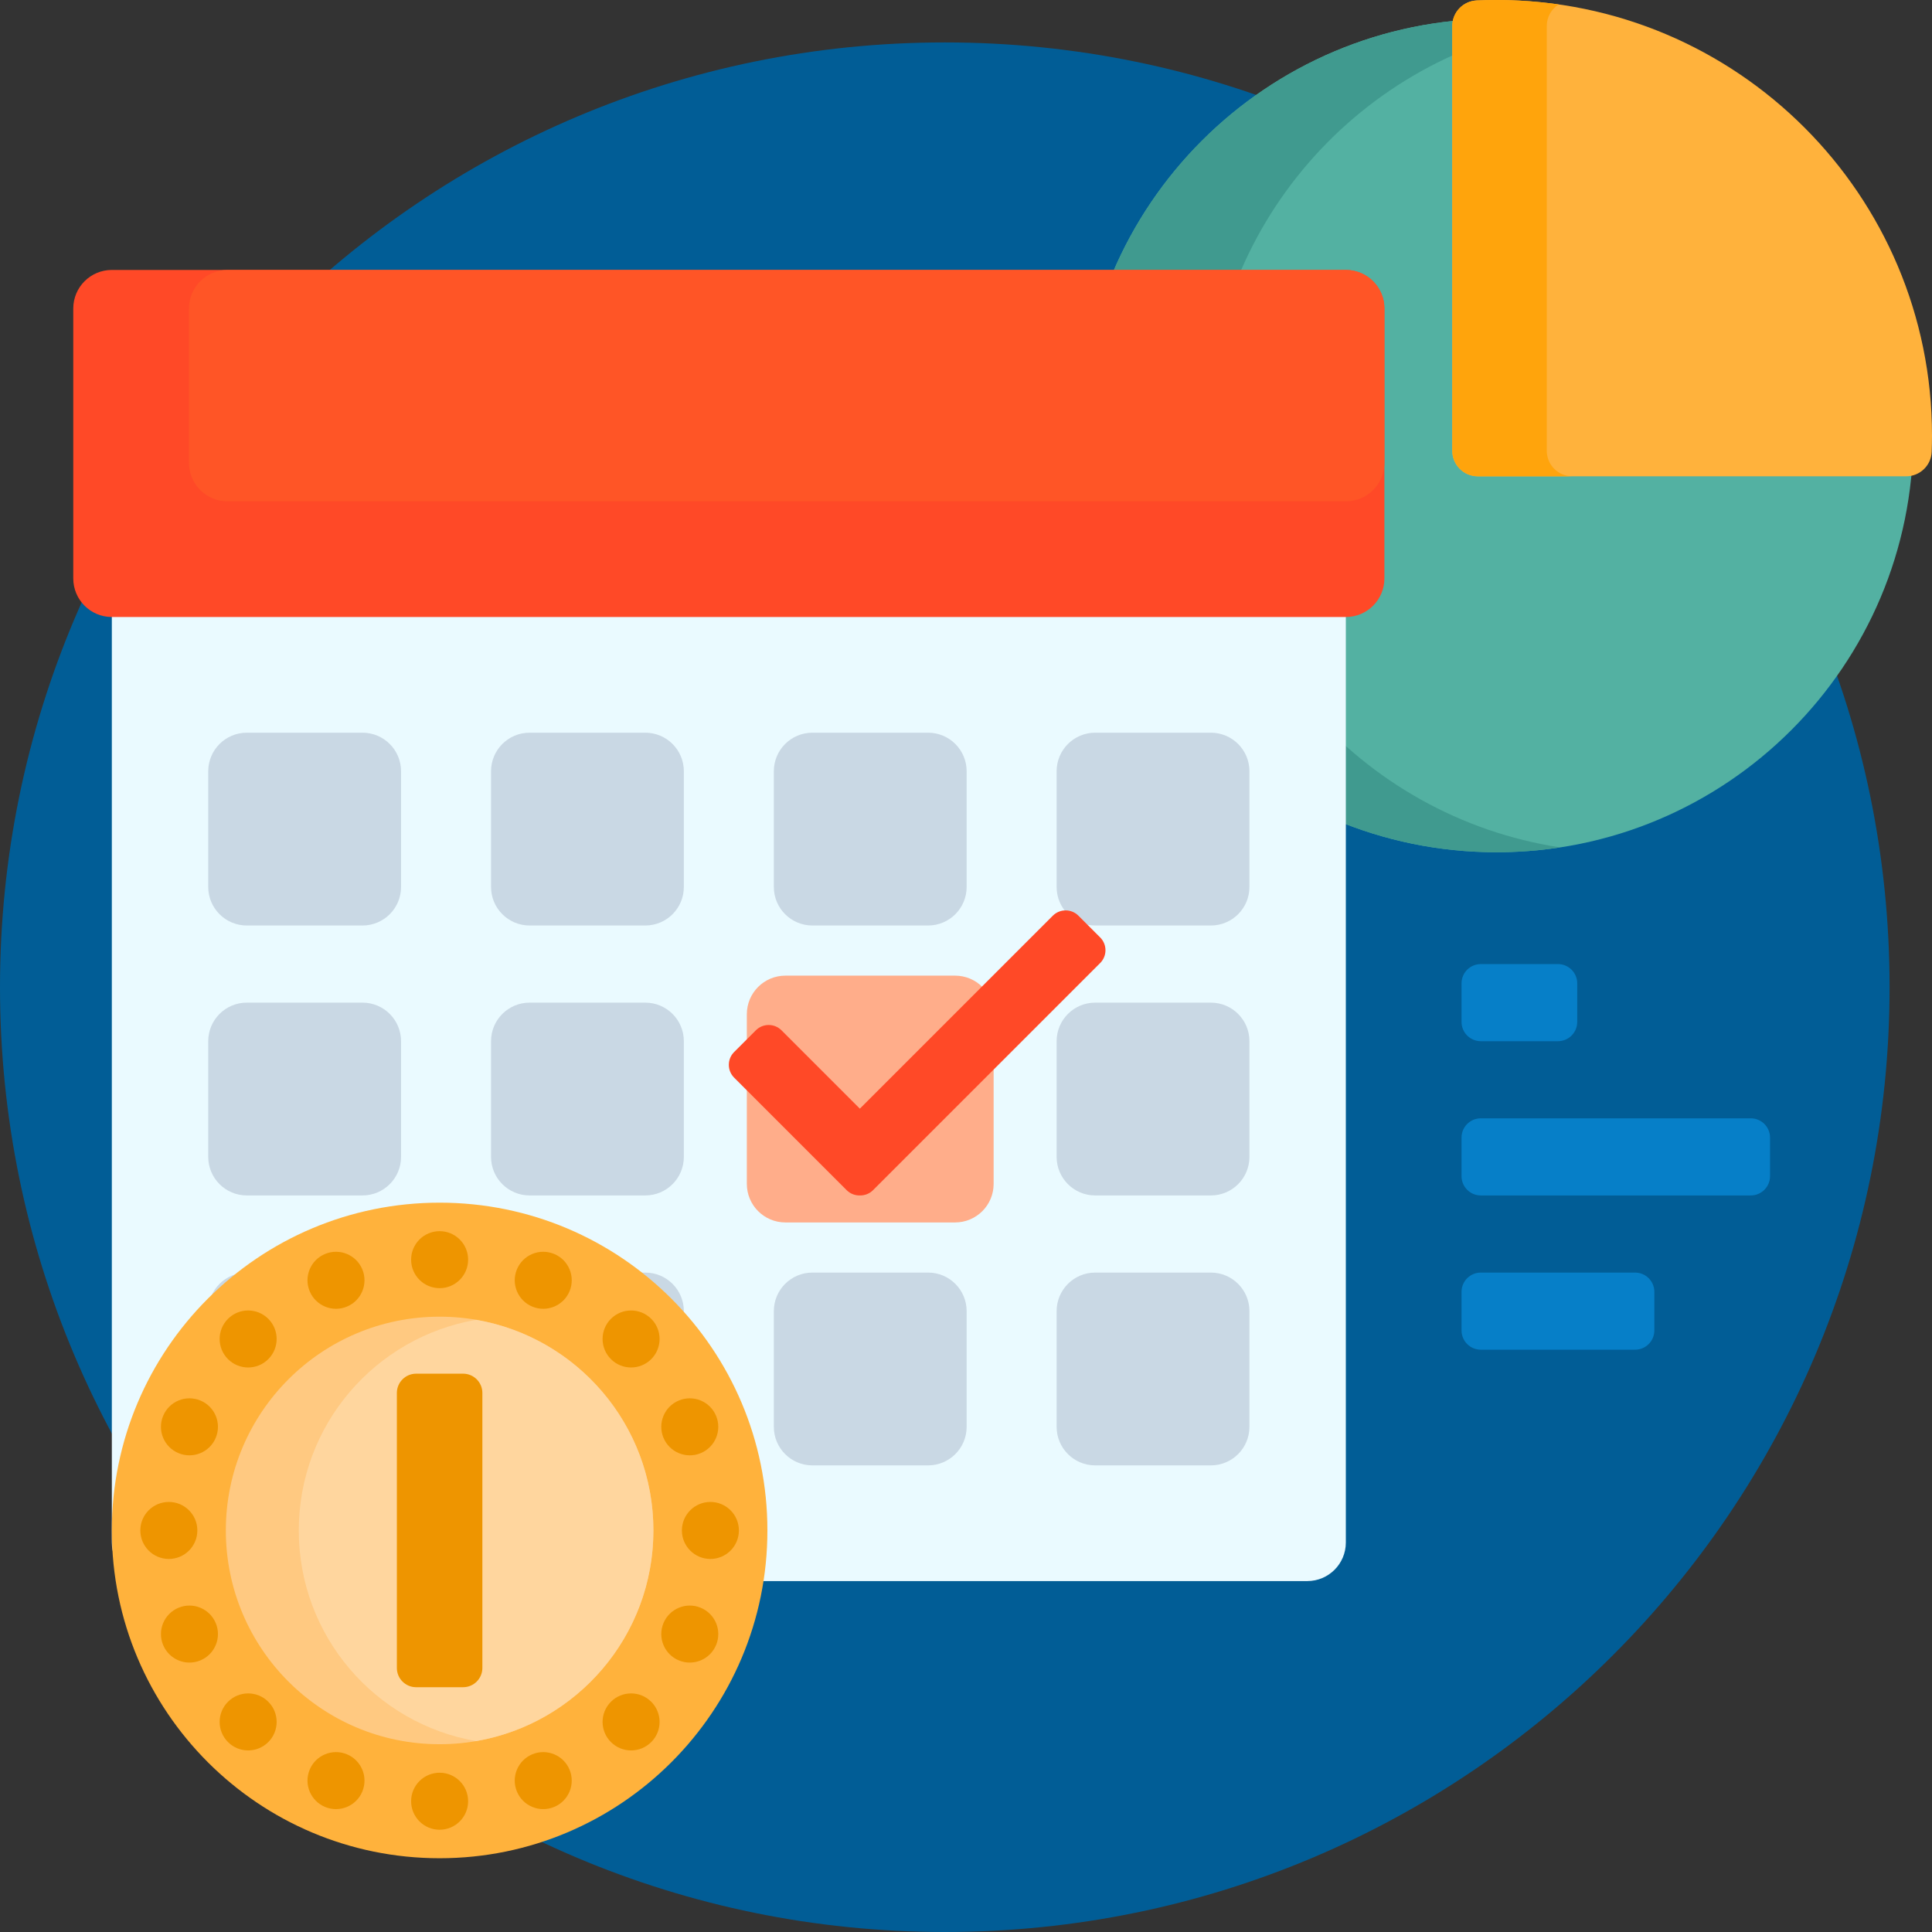
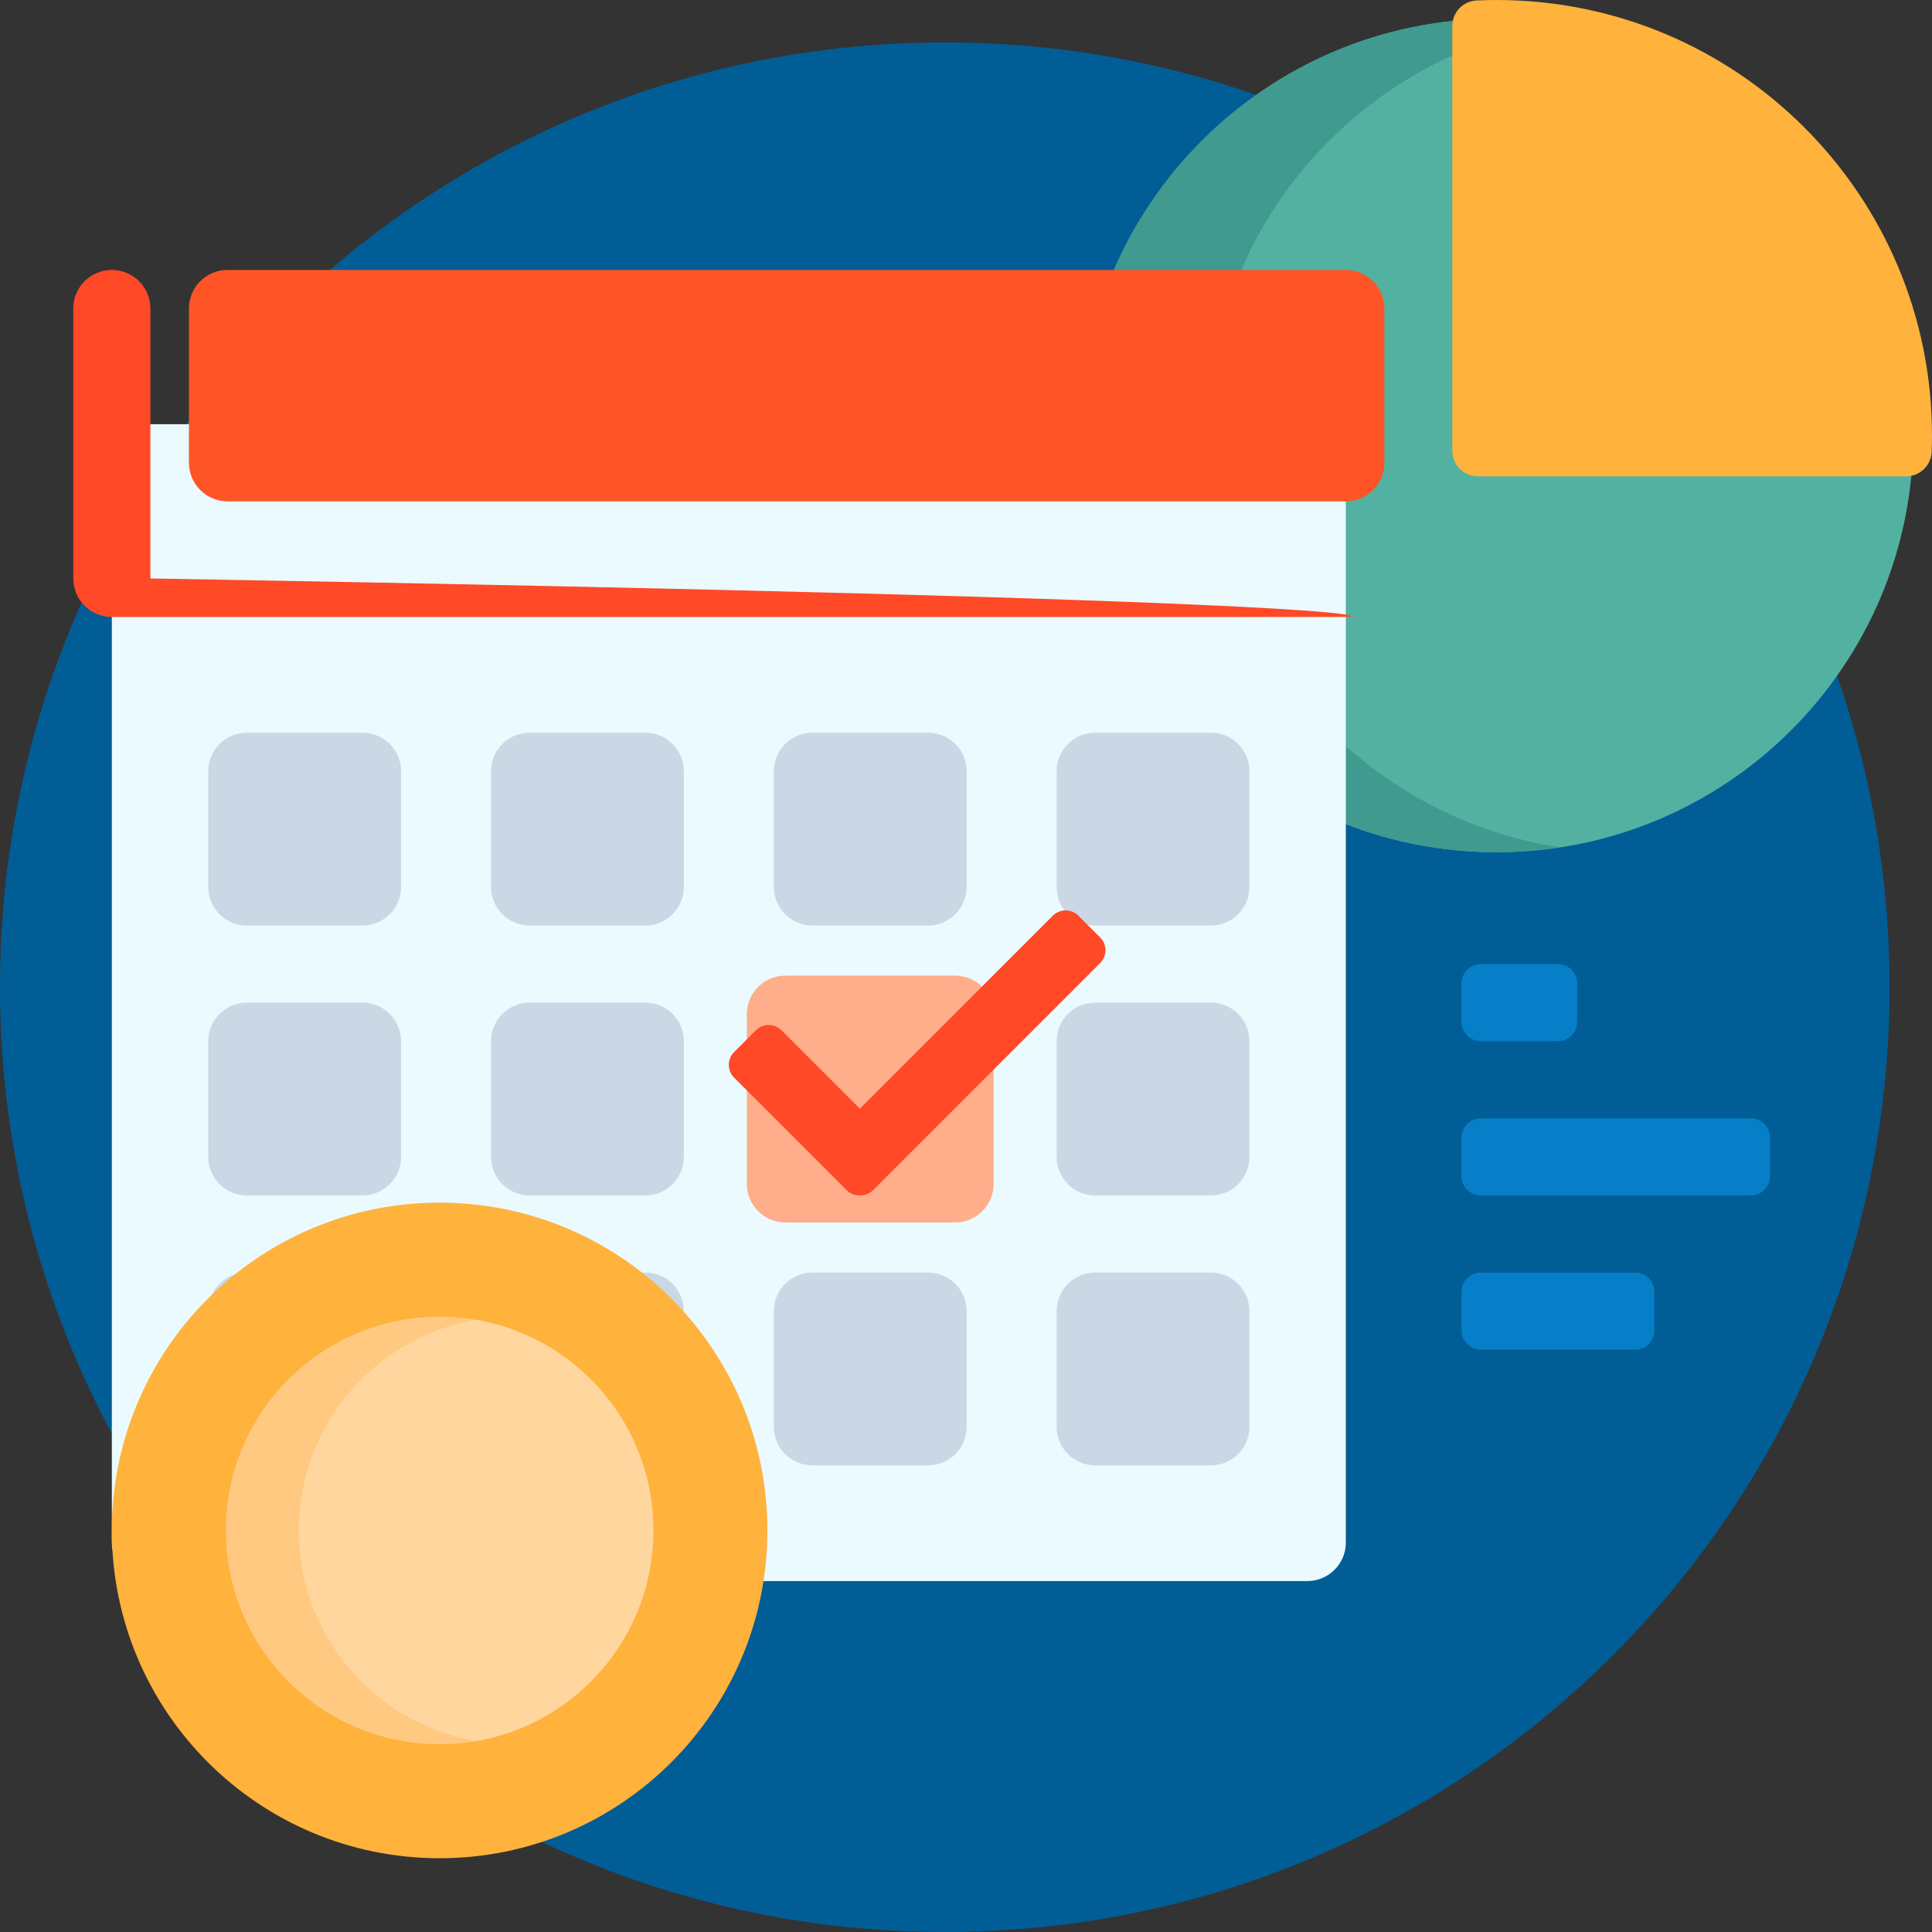
<svg xmlns="http://www.w3.org/2000/svg" version="1.1" id="Capa_1" x="0px" y="0px" viewBox="0 0 501 501" style="enable-background:new 0 0 501 501;" xml:space="preserve" width="512" height="512">
  <rect x="0" y="0" width="501" height="501" fill="#333333" stroke="none" />
  <g>
    <path style="fill:#015D96;" d="M490,256c0,135.31-109.69,245-245,245S0,391.31,0,256S109.69,11,245,11S490,120.69,490,256z" />
    <path style="fill:#067FC8;" d="M379,265v-10c0-2.761,2.239-5,5-5h20c2.761,0,5,2.239,5,5v10c0,2.761-2.239,5-5,5h-20   C381.239,270,379,267.761,379,265z M454,290h-70c-2.761,0-5,2.239-5,5v10c0,2.761,2.239,5,5,5h70c2.761,0,5-2.239,5-5v-10   C459,292.239,456.761,290,454,290z M424,330h-40c-2.761,0-5,2.239-5,5v10c0,2.761,2.239,5,5,5h40c2.761,0,5-2.239,5-5v-10   C429,332.239,426.761,330,424,330z" />
    <path style="fill:#53B1A2;" d="M388.074,221C328.386,221,280,172.614,280,112.926S328.386,4.852,388.074,4.852   s108.074,48.386,108.074,108.074S447.761,221,388.074,221z" />
    <path style="fill:#409A8F;" d="M404.574,219.748c-5.38,0.824-10.89,1.252-16.5,1.252C328.386,221,280,172.614,280,112.926   S328.386,4.853,388.074,4.853c5.61,0,11.12,0.428,16.5,1.252C352.718,14.048,313,58.849,313,112.926   C313,167.003,352.718,211.804,404.574,219.748z" />
    <path style="fill:#FFB23C;" d="M501,112.926c0,1.418-0.027,2.829-0.081,4.234c-0.135,3.549-3.063,6.353-6.615,6.353H383.222   c-3.654,0-6.617-2.962-6.617-6.617V6.729c0-3.546,2.795-6.456,6.338-6.614C384.643,0.039,386.354,0,388.074,0   C450.441,0,501,50.559,501,112.926z" />
-     <path style="fill:#FFA40C;" d="M407.722,123.513h-24.5c-3.655,0-6.617-2.962-6.617-6.617V6.729c0-3.546,2.795-6.456,6.338-6.615   C384.644,0.039,386.354,0,388.074,0c5.469,0,10.845,0.397,16.107,1.148c-1.851,1.177-3.076,3.237-3.076,5.581v110.167   C401.105,120.551,404.067,123.513,407.722,123.513z" />
    <path style="fill:#EAFAFF;" d="M339,410H39c-5.523,0-10-4.477-10-10V120c0-5.523,4.477-10,10-10h300c5.523,0,10,4.477,10,10v280   C349,405.523,344.523,410,339,410z" />
    <path style="fill:#C9D8E4;" d="M104,200v30c0,5.523-4.477,10-10,10H64c-5.523,0-10-4.477-10-10v-30c0-5.523,4.477-10,10-10h30   C99.523,190,104,194.477,104,200z M167.333,190h-30c-5.523,0-10,4.477-10,10v30c0,5.523,4.477,10,10,10h30c5.523,0,10-4.477,10-10   v-30C177.333,194.477,172.856,190,167.333,190z M240.667,190h-30c-5.523,0-10,4.477-10,10v30c0,5.523,4.477,10,10,10h30   c5.523,0,10-4.477,10-10v-30C250.667,194.477,246.189,190,240.667,190z M314,190h-30c-5.523,0-10,4.477-10,10v30   c0,5.523,4.477,10,10,10h30c5.523,0,10-4.477,10-10v-30C324,194.477,319.523,190,314,190z M94,260H64c-5.523,0-10,4.477-10,10v30   c0,5.523,4.477,10,10,10h30c5.523,0,10-4.477,10-10v-30C104,264.477,99.523,260,94,260z M167.333,260h-30c-5.523,0-10,4.477-10,10   v30c0,5.523,4.477,10,10,10h30c5.523,0,10-4.477,10-10v-30C177.333,264.477,172.856,260,167.333,260z M240.667,260h-30   c-5.523,0-10,4.477-10,10v30c0,5.523,4.477,10,10,10h30c5.523,0,10-4.477,10-10v-30C250.667,264.477,246.189,260,240.667,260z    M314,260h-30c-5.523,0-10,4.477-10,10v30c0,5.523,4.477,10,10,10h30c5.523,0,10-4.477,10-10v-30C324,264.477,319.523,260,314,260z    M94,330H64c-5.523,0-10,4.477-10,10v30c0,5.523,4.477,10,10,10h30c5.523,0,10-4.477,10-10v-30C104,334.477,99.523,330,94,330z    M167.333,330h-30c-5.523,0-10,4.477-10,10v30c0,5.523,4.477,10,10,10h30c5.523,0,10-4.477,10-10v-30   C177.333,334.477,172.856,330,167.333,330z M240.667,330h-30c-5.523,0-10,4.477-10,10v30c0,5.523,4.477,10,10,10h30   c5.523,0,10-4.477,10-10v-30C250.667,334.477,246.189,330,240.667,330z M314,330h-30c-5.523,0-10,4.477-10,10v30   c0,5.523,4.477,10,10,10h30c5.523,0,10-4.477,10-10v-30C324,334.477,319.523,330,314,330z" />
-     <path style="fill:#FF4927;" d="M349,160H29c-5.523,0-10-4.477-10-10V80c0-5.523,4.477-10,10-10h320c5.523,0,10,4.477,10,10v70   C359,155.523,354.523,160,349,160z" />
+     <path style="fill:#FF4927;" d="M349,160H29c-5.523,0-10-4.477-10-10V80c0-5.523,4.477-10,10-10c5.523,0,10,4.477,10,10v70   C359,155.523,354.523,160,349,160z" />
    <path style="fill:#FF5526;" d="M349,130H59c-5.523,0-10-4.477-10-10V80c0-5.523,4.477-10,10-10h290c5.523,0,10,4.477,10,10v40   C359,125.523,354.523,130,349,130z" />
    <path style="fill:#FFAD8A;" d="M257.667,263v44c0,5.523-4.477,10-10,10h-44c-5.523,0-10-4.477-10-10v-44c0-5.523,4.477-10,10-10h44   C253.189,253,257.667,257.477,257.667,263z" />
    <path style="fill:#FFB23C;" d="M199,396.871c0,46.944-38.056,85-85,85s-85-38.056-85-85s38.056-85,85-85S199,349.927,199,396.871z" />
    <path style="fill:#FFC981;" d="M169.435,396.871c0,30.616-24.819,55.435-55.435,55.435s-55.435-24.819-55.435-55.435   S83.384,341.436,114,341.436S169.435,366.255,169.435,396.871z" />
    <path style="fill:#FFD69E;" d="M169.435,396.871c0,27.39-19.87,50.125-45.978,54.615c-26.108-4.49-45.978-27.225-45.978-54.615   s19.87-50.125,45.978-54.615C149.565,346.746,169.435,369.481,169.435,396.871z" />
-     <path style="fill:#EE9500;" d="M125.087,361.219v71.305c0,2.761-2.239,5-5,5h-12.174c-2.761,0-5-2.239-5-5v-71.305   c0-2.761,2.239-5,5-5h12.174C122.848,356.219,125.087,358.458,125.087,361.219z M89.958,454.915c-3.771-1.562-8.095,0.229-9.657,4   s0.229,8.095,4,9.657c3.771,1.562,8.095-0.229,9.657-4C95.52,460.801,93.729,456.477,89.958,454.915z M59.122,441.296   c-2.886,2.886-2.886,7.566,0,10.453c2.886,2.887,7.566,2.887,10.453,0c2.886-2.886,2.886-7.566,0-10.453   C66.689,438.409,62.009,438.409,59.122,441.296z M59.122,341.993c-2.886,2.887-2.886,7.566,0,10.453s7.566,2.887,10.453,0   s2.886-7.566,0-10.453C66.689,339.107,62.009,339.107,59.122,341.993z M51.956,363.171c-3.771-1.562-8.095,0.229-9.657,4   c-1.562,3.771,0.229,8.095,4,9.657s8.095-0.229,9.657-4S55.728,364.733,51.956,363.171z M46.299,416.914   c-3.771,1.562-5.562,5.886-4,9.657c1.562,3.771,5.886,5.563,9.657,4c3.771-1.562,5.563-5.886,4-9.657S50.07,415.351,46.299,416.914   z M181.701,376.829c3.771-1.562,5.562-5.886,4-9.657c-1.562-3.771-5.886-5.562-9.657-4c-3.771,1.562-5.563,5.886-4,9.657   S177.93,378.391,181.701,376.829z M114,334.045c4.082,0,7.391-3.309,7.391-7.391c0-4.083-3.309-7.392-7.391-7.392   s-7.391,3.309-7.391,7.392C106.609,330.736,109.918,334.045,114,334.045z M51.174,396.871c0-4.082-3.309-7.392-7.391-7.392   c-4.082,0-7.391,3.31-7.391,7.392s3.309,7.391,7.391,7.391C47.865,404.262,51.174,400.953,51.174,396.871z M143.7,325.17   c-3.771-1.562-8.095,0.229-9.657,4c-1.562,3.771,0.229,8.095,4,9.657c3.771,1.563,8.095-0.229,9.657-4   S147.471,326.732,143.7,325.17z M181.701,416.914c-3.771-1.563-8.095,0.229-9.657,4s0.229,8.095,4,9.657   c3.771,1.562,8.095-0.229,9.657-4C187.263,422.799,185.472,418.476,181.701,416.914z M158.425,341.993   c-2.886,2.887-2.886,7.566,0,10.453s7.566,2.887,10.453,0s2.886-7.566,0-10.453C165.991,339.107,161.311,339.107,158.425,341.993z    M184.217,389.479c-4.082,0-7.391,3.31-7.391,7.392s3.309,7.391,7.391,7.391c4.082,0,7.391-3.309,7.391-7.391   S188.3,389.479,184.217,389.479z M114,459.697c-4.082,0-7.391,3.309-7.391,7.391s3.309,7.391,7.391,7.391s7.391-3.309,7.391-7.391   S118.082,459.697,114,459.697z M84.3,325.17c-3.771,1.562-5.562,5.886-4,9.657s5.886,5.563,9.657,4   c3.771-1.562,5.562-5.886,4-9.657C92.396,325.398,88.072,323.608,84.3,325.17z M138.042,454.915c-3.771,1.563-5.562,5.886-4,9.657   c1.562,3.771,5.886,5.563,9.657,4c3.771-1.563,5.562-5.886,4-9.657S141.814,453.353,138.042,454.915z M158.425,441.296   c-2.886,2.886-2.886,7.566,0,10.453c2.886,2.887,7.566,2.887,10.453,0c2.886-2.886,2.886-7.566,0-10.453   C165.991,438.409,161.311,438.409,158.425,441.296z" />
    <path style="fill:#FF4927;" d="M285.29,249.737l-58.889,58.889c-0.944,0.943-2.188,1.398-3.425,1.373   c-1.237,0.026-2.482-0.429-3.426-1.373l-29.173-29.173c-1.837-1.836-1.837-4.814,0-6.651l5.627-5.627   c1.837-1.836,4.814-1.836,6.651,0l20.32,20.32l50.036-50.036c1.837-1.836,4.815-1.836,6.651,0l5.627,5.627   C287.127,244.923,287.127,247.901,285.29,249.737z" />
  </g>
</svg>